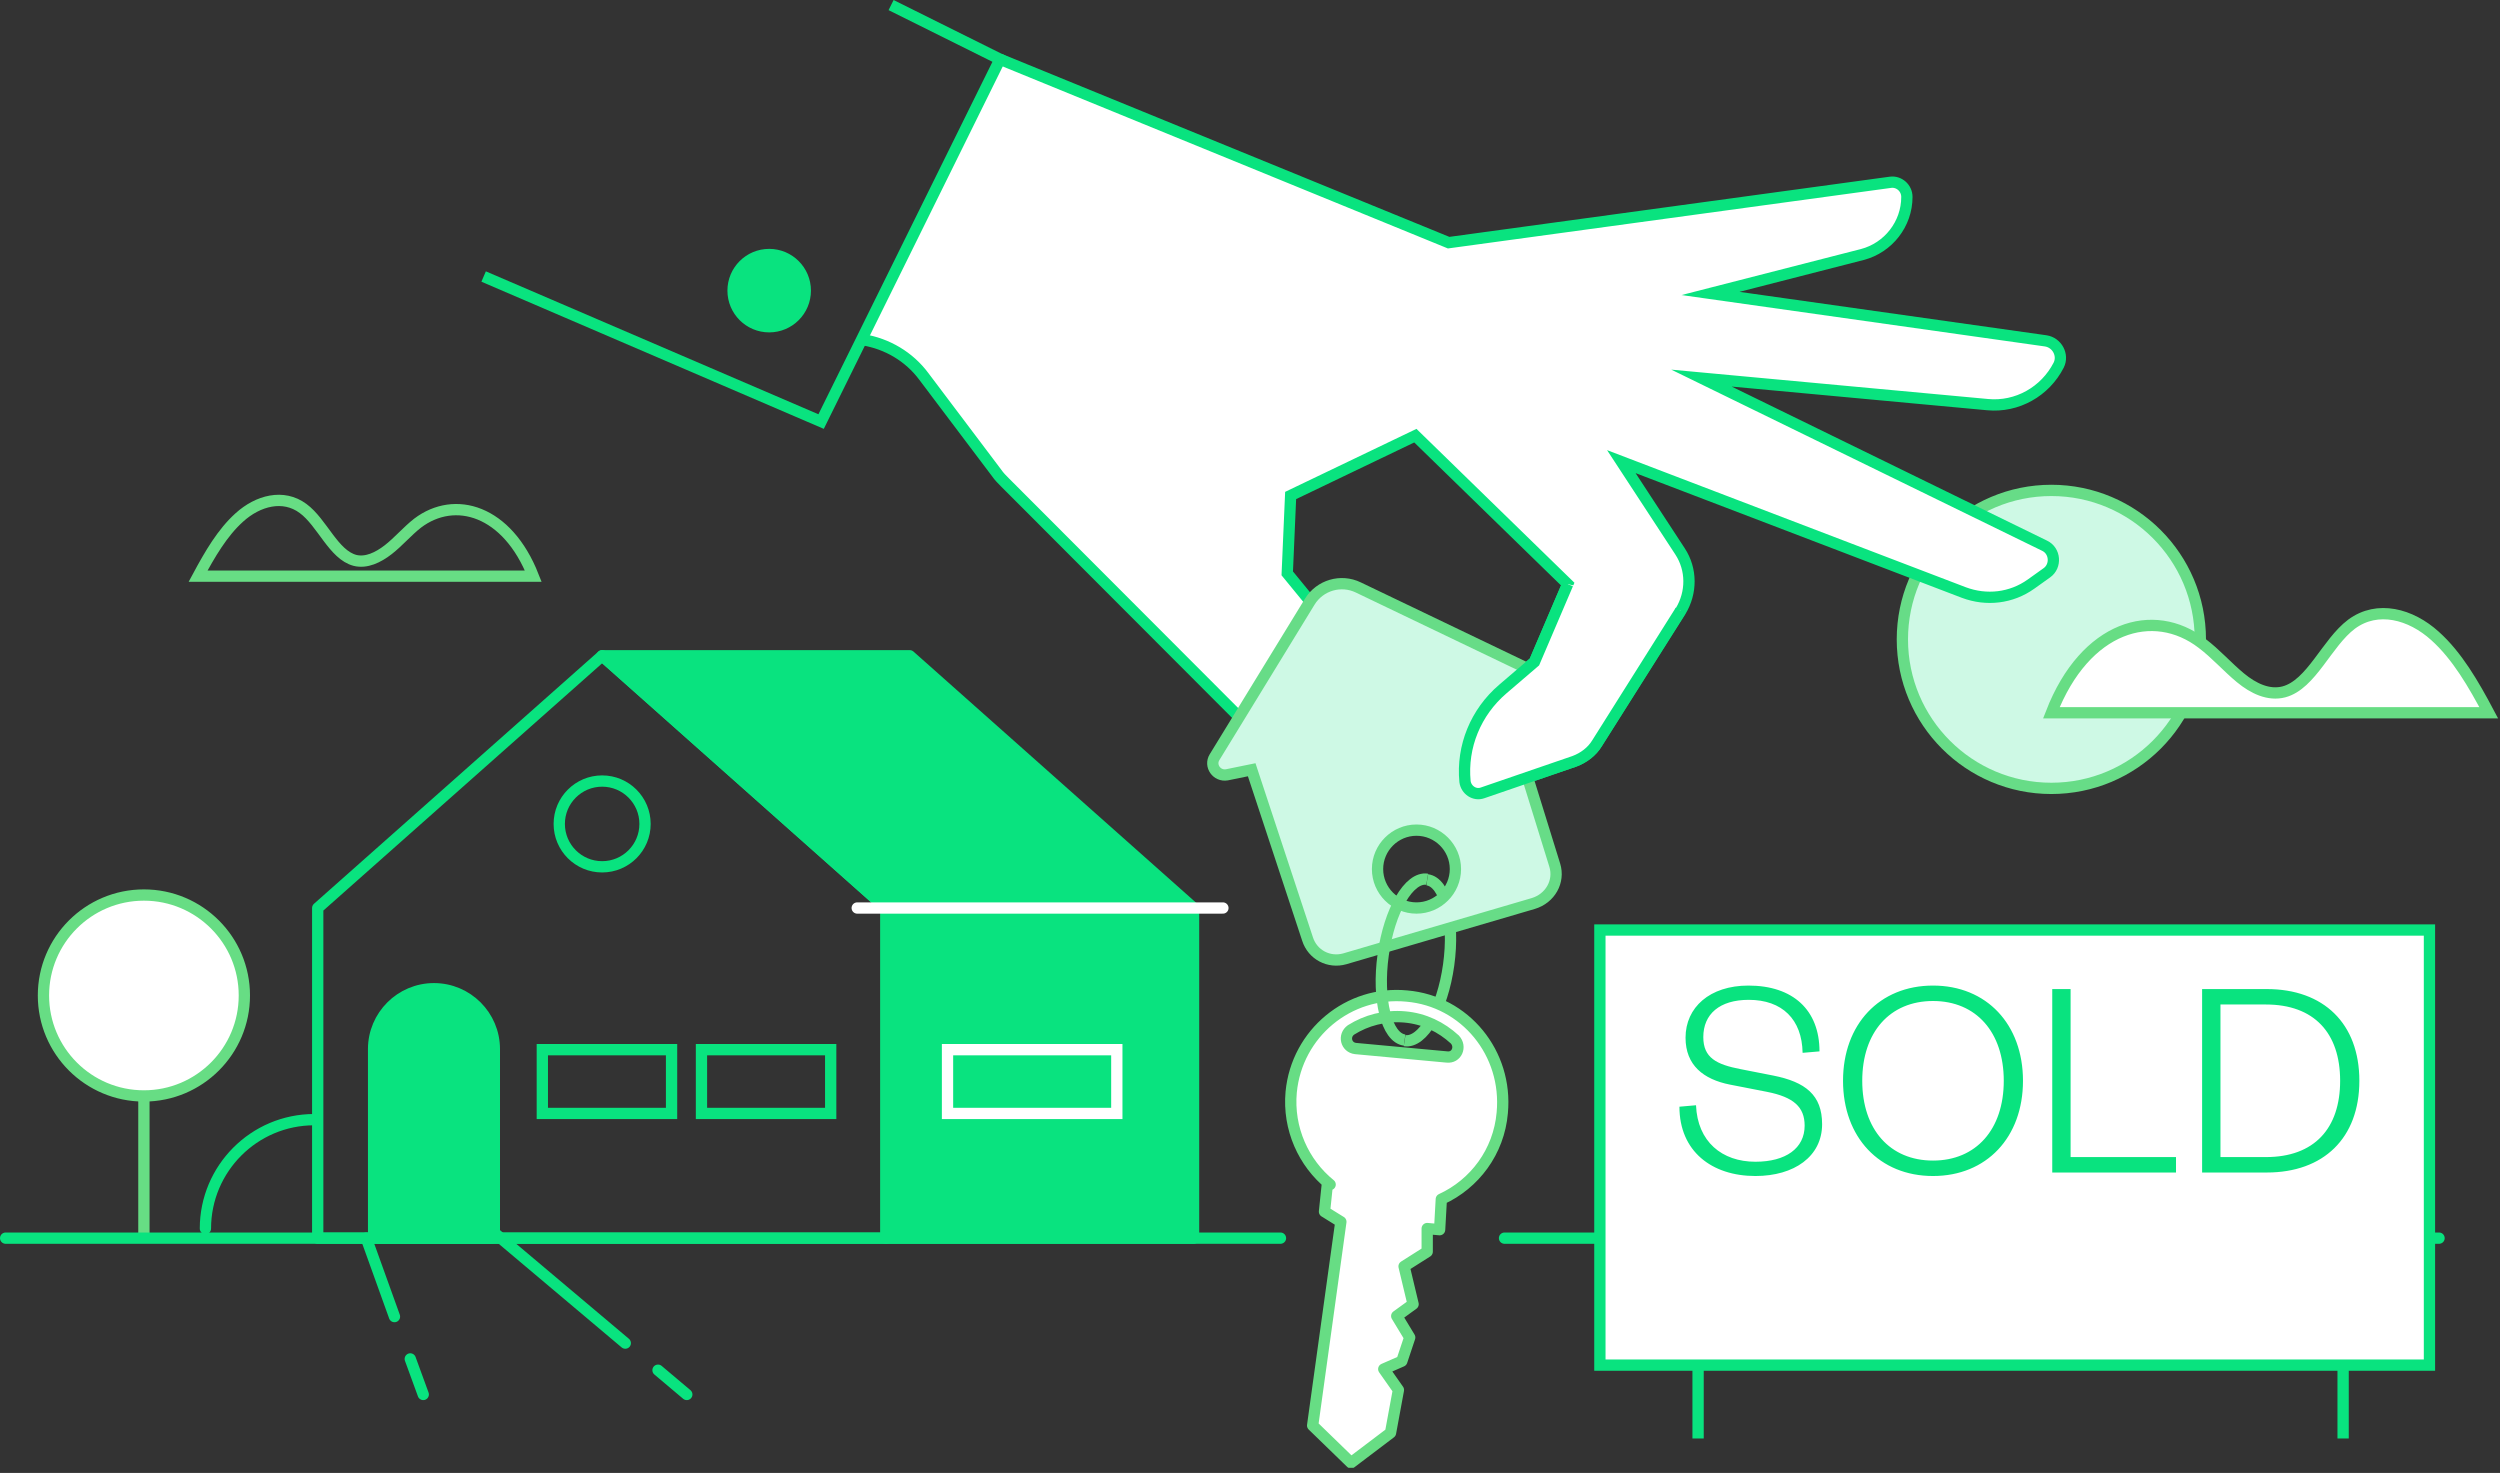
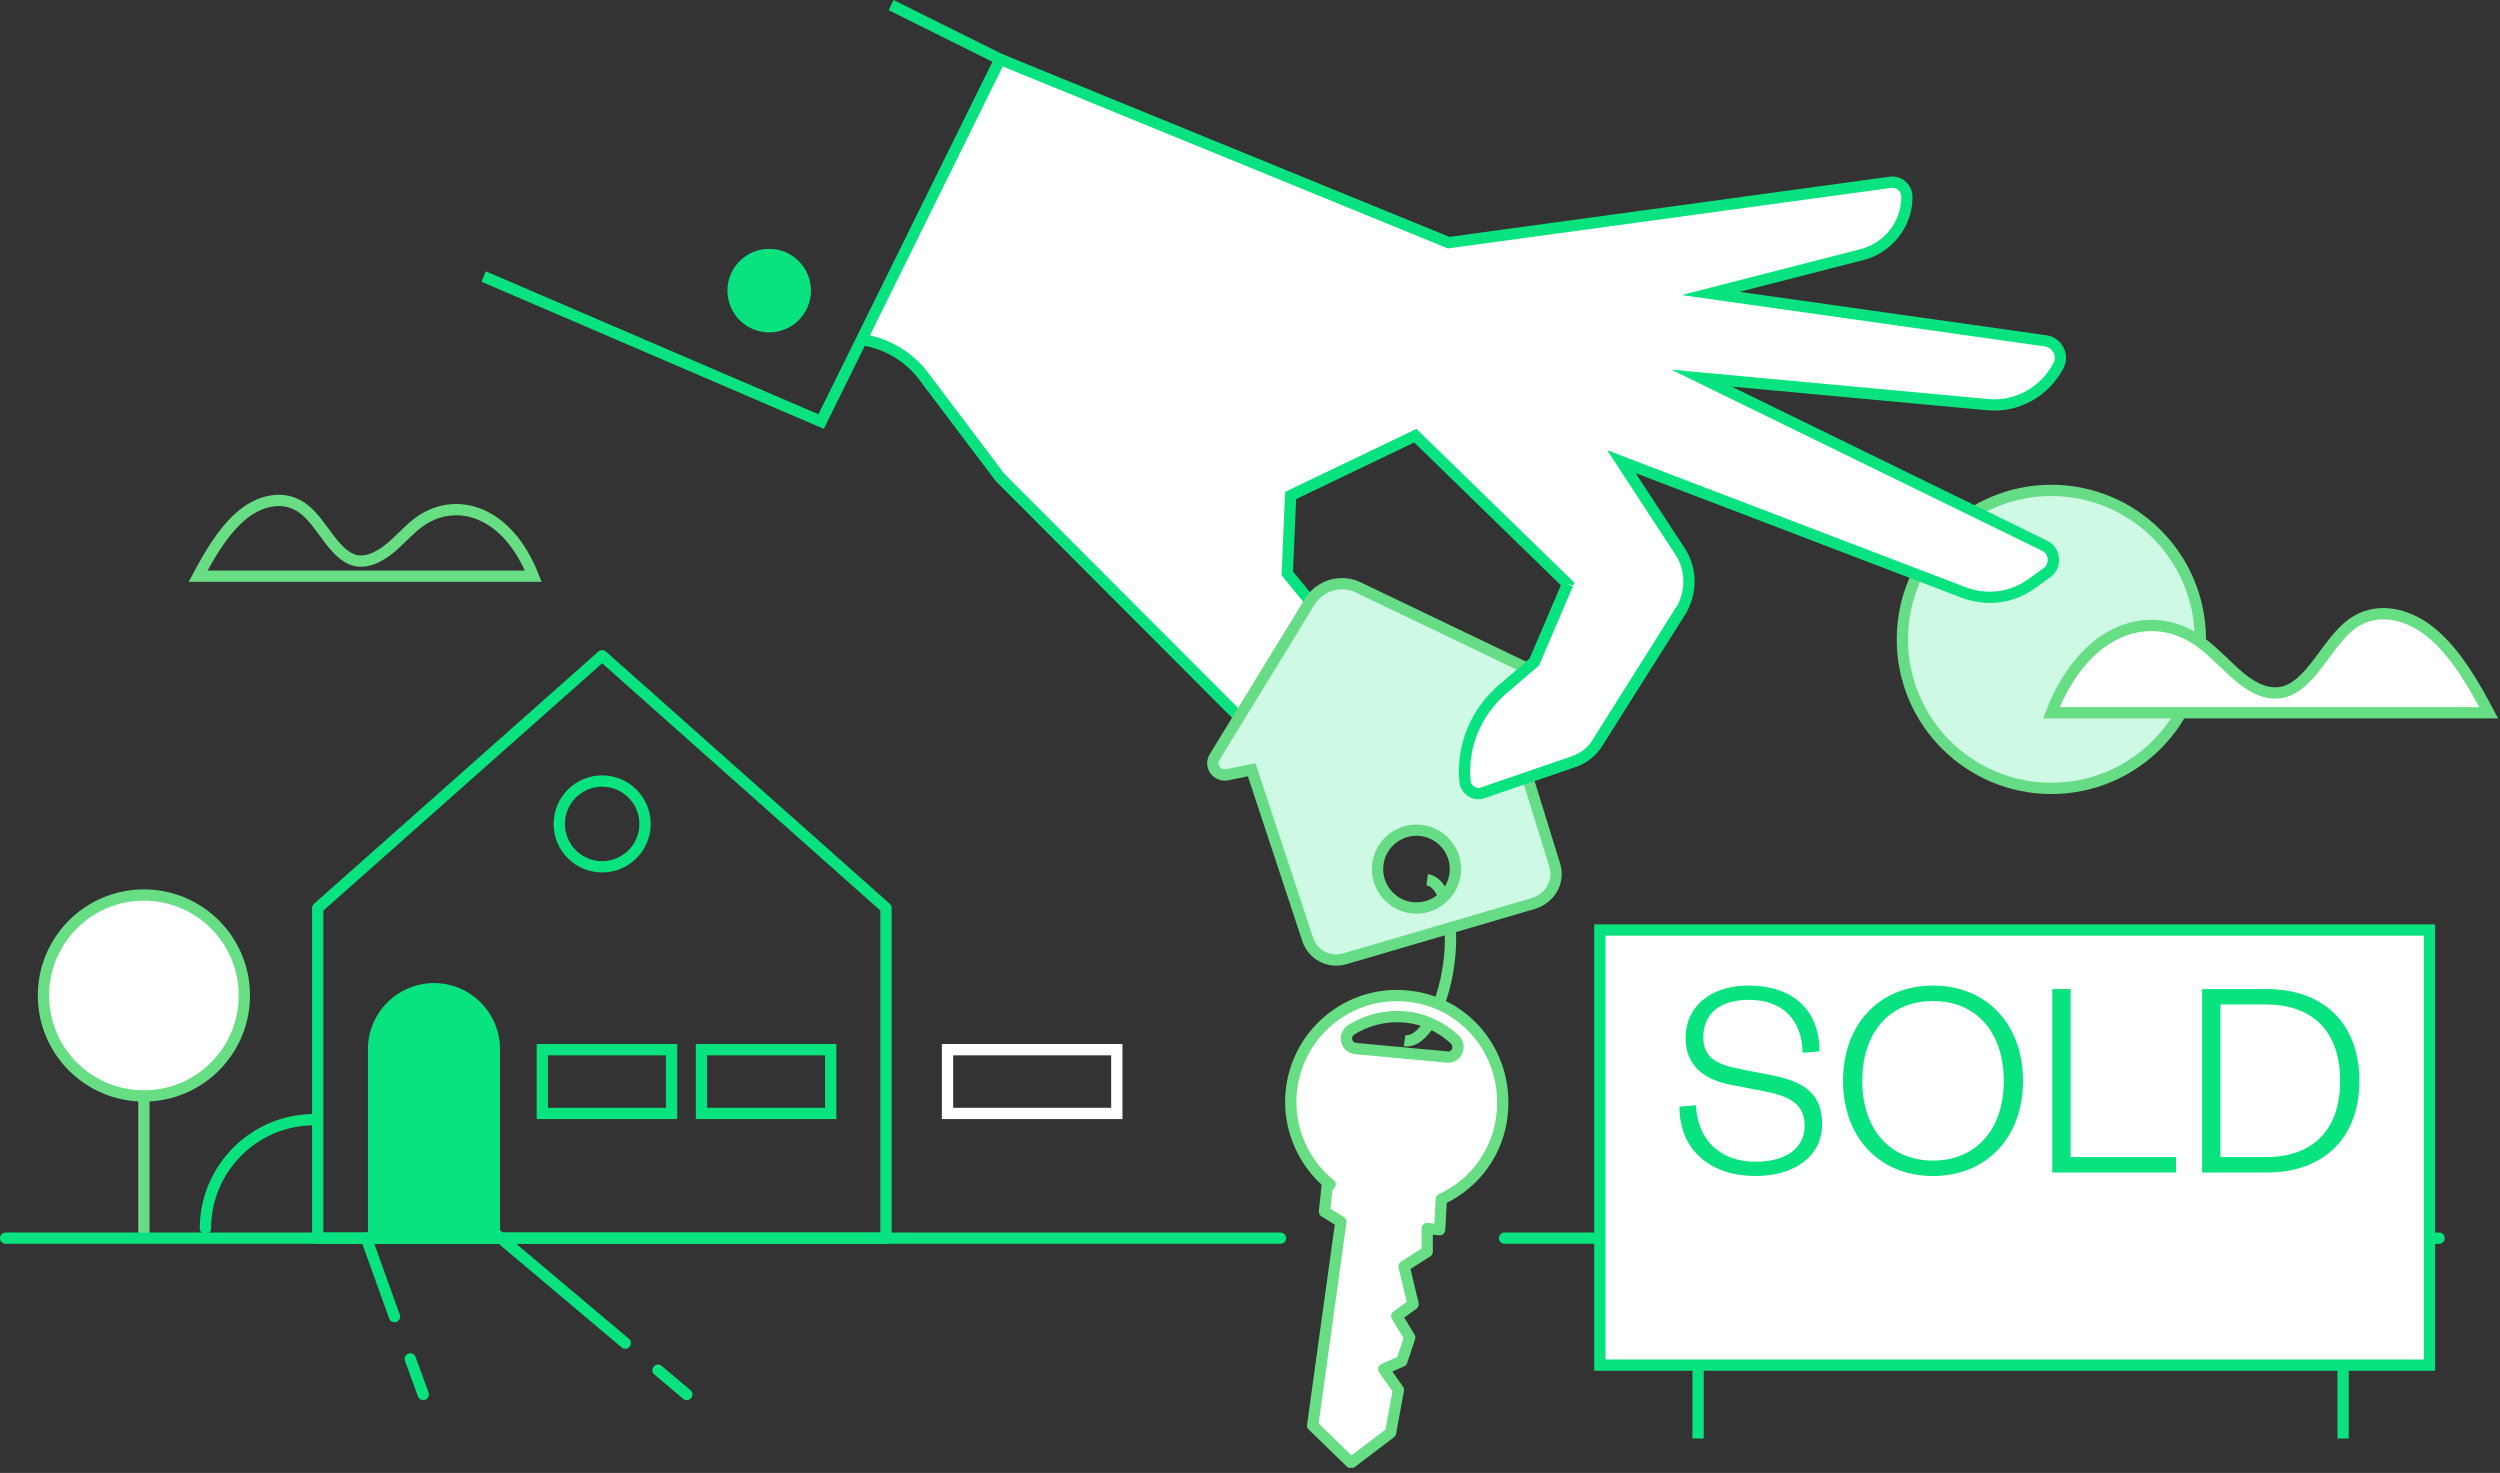
<svg xmlns="http://www.w3.org/2000/svg" width="443" height="261" viewBox="0 0 443 261" fill="none">
  <rect x="0" y="0" width="443" height="261" fill="#333333" stroke="none" />
  <g clip-path="url(#clip0)">
    <path d="M415.2 241.8V254.9" stroke="#09E37F" stroke-width="2" stroke-miterlimit="10" />
    <path d="M300.9 241.8V254.9" stroke="#09E37F" stroke-width="2" stroke-miterlimit="10" />
    <path d="M252.9 155.9C256.1 156.3 257.8 163.1 256.7 171C255.6 178.9 252.1 184.9 248.9 184.4" stroke="#67DD84" stroke-width="2" stroke-miterlimit="10" stroke-linejoin="round" />
    <path d="M94.5 102.1H35.1C37.2 98.2 39.4 94.4 42.4 91.7C45.7 88.7 50.2 87.5 53.7 90.1C57.1 92.6 59.1 98.3 62.9 99.3C64.9 99.8 67 98.8 68.8 97.4C70.6 96 72.2 94.1 74 92.7C80.6 87.7 89.9 90.4 94.5 102.1Z" stroke="#67DD84" stroke-width="2" stroke-miterlimit="10" />
    <path d="M25.5 194.1V218.7" stroke="#67DD84" stroke-width="2" stroke-miterlimit="10" />
    <path d="M25.5 194.2C35.331 194.2 43.3 186.231 43.3 176.4C43.3 166.569 35.331 158.6 25.5 158.6C15.669 158.6 7.7 166.569 7.7 176.4C7.7 186.231 15.669 194.2 25.5 194.2Z" fill="white" stroke="#67DD84" stroke-width="2" stroke-miterlimit="10" />
    <path d="M363.5 139.7C378.08 139.7 389.9 127.88 389.9 113.3C389.9 98.72 378.08 86.9 363.5 86.9C348.92 86.9 337.1 98.72 337.1 113.3C337.1 127.88 348.92 139.7 363.5 139.7Z" fill="#CEF9E5" stroke="#67DC87" stroke-width="2" stroke-miterlimit="10" />
    <path d="M177.2 10.5L256.7 43L335 32.3C336.5 32.1 337.9 33.3 337.9 34.9C337.9 39.7 334.6 43.9 330 45.1L303.1 52L362.5 60.4C364.5 60.7 365.7 62.9 364.8 64.7C362.4 69.4 357.4 72.2 352.2 71.7L301.5 67L362.3 96.7C364.2 97.6 364.4 100.3 362.7 101.5L359.9 103.5C356.4 106 352 106.5 348 105L287.3 81.8L297.7 97.7C299.8 100.9 299.8 105 297.8 108.3L283 131.7C282.1 133.2 280.6 134.3 279 134.9L262.7 140.5C261.3 141 259.8 140 259.6 138.5C259 132.3 261.5 126.2 266.3 122.1L271.9 117.3L277.8 103.5L250.8 77.2L228.7 87.8L228.1 101.6L237.6 113.2C242.8 119.5 245.5 127.6 245.1 135.8V136.9C244.9 141.2 241.4 144.6 237.1 144.6L178.1 85.5C177.6 85 177 84.4 176.6 83.8L163.7 66.7C161.1 63.2 157.2 60.9 152.9 60.2" fill="white" />
    <path d="M177.2 10.5L256.7 43L335 32.3C336.5 32.1 337.9 33.3 337.9 34.9C337.9 39.7 334.6 43.9 330 45.1L303.1 52L362.5 60.4C364.5 60.7 365.7 62.9 364.8 64.7C362.4 69.4 357.4 72.2 352.2 71.7L301.5 67L362.3 96.7C364.2 97.6 364.4 100.3 362.7 101.5L359.9 103.5C356.4 106 352 106.5 348 105L287.3 81.8L297.7 97.7C299.8 100.9 299.8 105 297.8 108.3L283 131.7C282.1 133.2 280.6 134.3 279 134.9L262.7 140.5C261.3 141 259.8 140 259.6 138.5C259 132.3 261.5 126.2 266.3 122.1L271.9 117.3L277.8 103.5L250.8 77.2L228.7 87.8L228.1 101.6L237.6 113.2C242.8 119.5 245.5 127.6 245.1 135.8V136.9C244.9 141.2 241.4 144.6 237.1 144.6L178.1 85.5C177.6 85 177 84.4 176.6 83.8L163.7 66.7C161.1 63.2 157.2 60.9 152.9 60.2" stroke="#09E37F" stroke-width="2" stroke-miterlimit="10" />
    <path d="M275.5 153.3L266.2 123.3L269.8 121.8C271.4 121.1 271.5 118.8 269.9 118.1L240.7 104.1C237.6 102.6 233.9 103.7 232.1 106.6L215.2 134.2C214.3 135.7 215.6 137.6 217.4 137.3L221.8 136.4L231.7 166.4C232.6 169.2 235.5 170.7 238.3 169.9L271.7 160.1C274.7 159.2 276.4 156.2 275.5 153.3ZM251 160.9C247.2 160.9 244.1 157.8 244.1 154C244.1 150.2 247.2 147.1 251 147.1C254.8 147.1 257.9 150.2 257.9 154C257.9 157.8 254.8 160.9 251 160.9Z" fill="#CEF9E5" stroke="#67DC87" stroke-width="2" stroke-miterlimit="10" />
    <path d="M249.3 176.5C239 175.5 229.8 183.1 228.8 193.5C228.2 200 231 206.1 235.7 209.9H235.2L234.7 214.7L237.6 216.5L232.6 252.6L239.4 259.2L246.4 253.9L247.8 246.3L245.2 242.6L248.4 241.2L249.8 237L247.5 233.2L250.4 231.1L248.8 224.4L252.9 221.8V217.7L255.1 217.9L255.4 212.5C261.3 209.8 265.6 204.1 266.2 197.2C267.2 186.6 259.6 177.4 249.3 176.5ZM256.4 187.3L240.2 185.8C238.5 185.6 238 183.5 239.4 182.5C242.1 180.8 245.4 179.9 248.9 180.2C252.4 180.5 255.4 182 257.8 184.2C259 185.5 258.1 187.5 256.4 187.3Z" fill="white" stroke="#67DD84" stroke-width="2" stroke-miterlimit="10" stroke-linejoin="round" />
-     <path d="M248.9 184.3C245.7 183.9 244 177.1 245.1 169.2C246.2 161.3 249.7 155.3 252.9 155.8" stroke="#67DD84" stroke-width="2" stroke-miterlimit="10" stroke-linejoin="round" />
    <path d="M297.8 108.2L283 131.7C282.1 133.2 280.6 134.3 279 134.9L262.7 140.5C261.3 141 259.8 140 259.6 138.5C259 132.3 261.5 126.2 266.3 122.1L271.9 117.3L277.8 103.5" fill="white" />
    <path d="M297.8 108.2L283 131.7C282.1 133.2 280.6 134.3 279 134.9L262.7 140.5C261.3 141 259.8 140 259.6 138.5C259 132.3 261.5 126.2 266.3 122.1L271.9 117.3L277.8 103.5" stroke="#09E37F" stroke-width="2" stroke-miterlimit="10" />
    <path d="M157.9 0.9L177.2 10.5L145.5 74.7L85.7 49" stroke="#09E37F" stroke-width="2" stroke-miterlimit="10" />
    <path d="M136.3 57.9C139.835 57.9 142.7 55.035 142.7 51.5C142.7 47.965 139.835 45.1 136.3 45.1C132.765 45.1 129.9 47.965 129.9 51.5C129.9 55.035 132.765 57.9 136.3 57.9Z" fill="#09E37F" stroke="#09E37F" stroke-width="2" stroke-linecap="round" stroke-linejoin="round" />
-     <path d="M211.5 219.4H157V160.9L106.7 116.2H161.2L211.5 160.9V219.4Z" fill="#09E37F" stroke="#09E37F" stroke-width="2" stroke-linecap="round" stroke-linejoin="round" />
    <path d="M157 219.4H56.3V160.9L106.7 116.2L157 160.9V219.4Z" stroke="#09E37F" stroke-width="2" stroke-linecap="round" stroke-linejoin="round" />
    <path d="M87 219.4H66.8C66.5 219.4 66.2 219.1 66.2 218.8V185.9C66.2 180 71 175.2 76.9 175.2C82.8 175.2 87.6 180 87.6 185.9V218.8C87.6 219.1 87.3 219.4 87 219.4Z" fill="#09E37F" stroke="#09E37F" stroke-width="2" stroke-linecap="round" />
    <path d="M119 186H96.1V197.3H119V186Z" stroke="#09E37F" stroke-width="2" stroke-linecap="round" />
    <path d="M147.2 186H124.3V197.3H147.2V186Z" stroke="#09E37F" stroke-width="2" stroke-linecap="round" />
-     <path d="M151.9 160.9H216.7" stroke="white" stroke-width="2" stroke-linecap="round" />
    <path d="M106.7 153.6C110.897 153.6 114.3 150.197 114.3 146C114.3 141.803 110.897 138.4 106.7 138.4C102.503 138.4 99.1 141.803 99.1 146C99.1 150.197 102.503 153.6 106.7 153.6Z" stroke="#09E37F" stroke-width="2" stroke-linecap="round" />
    <path d="M197.9 186H167.9V197.3H197.9V186Z" stroke="white" stroke-width="2" stroke-linecap="round" />
    <path d="M116.6 242.8L121.7 247.1" stroke="#09E37F" stroke-width="2" stroke-linecap="round" />
    <path d="M87.9 218.7L110.8 238" stroke="#09E37F" stroke-width="2" stroke-linecap="round" />
    <path d="M72.7 240.8L75 247.1" stroke="#09E37F" stroke-width="2" stroke-linecap="round" />
    <path d="M64.9 219.4L69.9 233.3" stroke="#09E37F" stroke-width="2" stroke-linecap="round" />
    <path d="M226.9 219.4H1" stroke="#09E37F" stroke-width="2" stroke-linecap="round" stroke-linejoin="round" />
    <path d="M36.4 217.7C36.4 207.1 45 198.4 55.7 198.4" stroke="#09E37F" stroke-width="2" stroke-linecap="round" stroke-linejoin="round" />
    <path d="M432.2 219.4H266.6" stroke="#09E37F" stroke-width="2" stroke-linecap="round" stroke-linejoin="round" />
    <path d="M430.5 164.8H283.5V241.9H430.5V164.8Z" fill="white" stroke="#09E37F" stroke-width="2" stroke-miterlimit="10" />
    <path d="M363.5 126.3H441C438.3 121.2 435.4 116.2 431.5 112.7C427.2 108.8 421.3 107.2 416.7 110.6C412.3 113.9 409.6 121.3 404.7 122.6C402 123.3 399.3 122 397 120.1C394.7 118.2 392.6 115.8 390.2 114C381.6 107.4 369.5 110.9 363.5 126.3Z" fill="white" stroke="#67DD84" stroke-width="2" stroke-miterlimit="10" />
    <path d="M297.594 196.108C297.594 204.003 303.322 208.389 311.062 208.389C317.925 208.389 322.878 204.932 322.878 199.204C322.878 194.044 319.937 191.722 314.209 190.587L308.43 189.452C304.147 188.626 301.825 187.439 301.825 183.776C301.825 179.699 304.715 177.171 309.875 177.171C315.809 177.171 319.318 180.628 319.421 186.562L322.414 186.304C322.414 178.977 317.718 174.643 309.823 174.643C302.961 174.643 298.678 178.513 298.678 183.879C298.678 188.781 301.877 191.258 306.521 192.187L313.126 193.477C317.821 194.405 319.782 196.16 319.782 199.462C319.782 203.487 316.428 205.861 311.062 205.861C305.128 205.861 300.793 202.3 300.535 195.85L297.594 196.108ZM358.473 191.516C358.473 181.505 352.023 174.643 342.529 174.643C333.035 174.643 326.585 181.505 326.585 191.516C326.585 201.526 333.035 208.389 342.529 208.389C352.023 208.389 358.473 201.526 358.473 191.516ZM355.068 191.516C355.068 200.133 350.166 205.654 342.529 205.654C334.892 205.654 329.99 200.133 329.99 191.516C329.99 182.899 334.892 177.377 342.529 177.377C350.166 177.377 355.068 182.899 355.068 191.516ZM363.658 175.262V207.77H385.588V205.035H366.909V175.262H363.658ZM393.465 205.035V177.997H401.514C410.08 177.997 414.672 183.053 414.672 191.516C414.672 199.978 410.08 205.035 401.514 205.035H393.465ZM390.214 207.77H401.669C411.731 207.77 418.078 201.681 418.078 191.516C418.078 181.351 411.731 175.262 401.669 175.262H390.214V207.77Z" fill="#09E37F" />
  </g>
  <defs>
    <clipPath id="clip0">
      <rect width="442.7" height="260.1" fill="white" />
    </clipPath>
  </defs>
</svg>